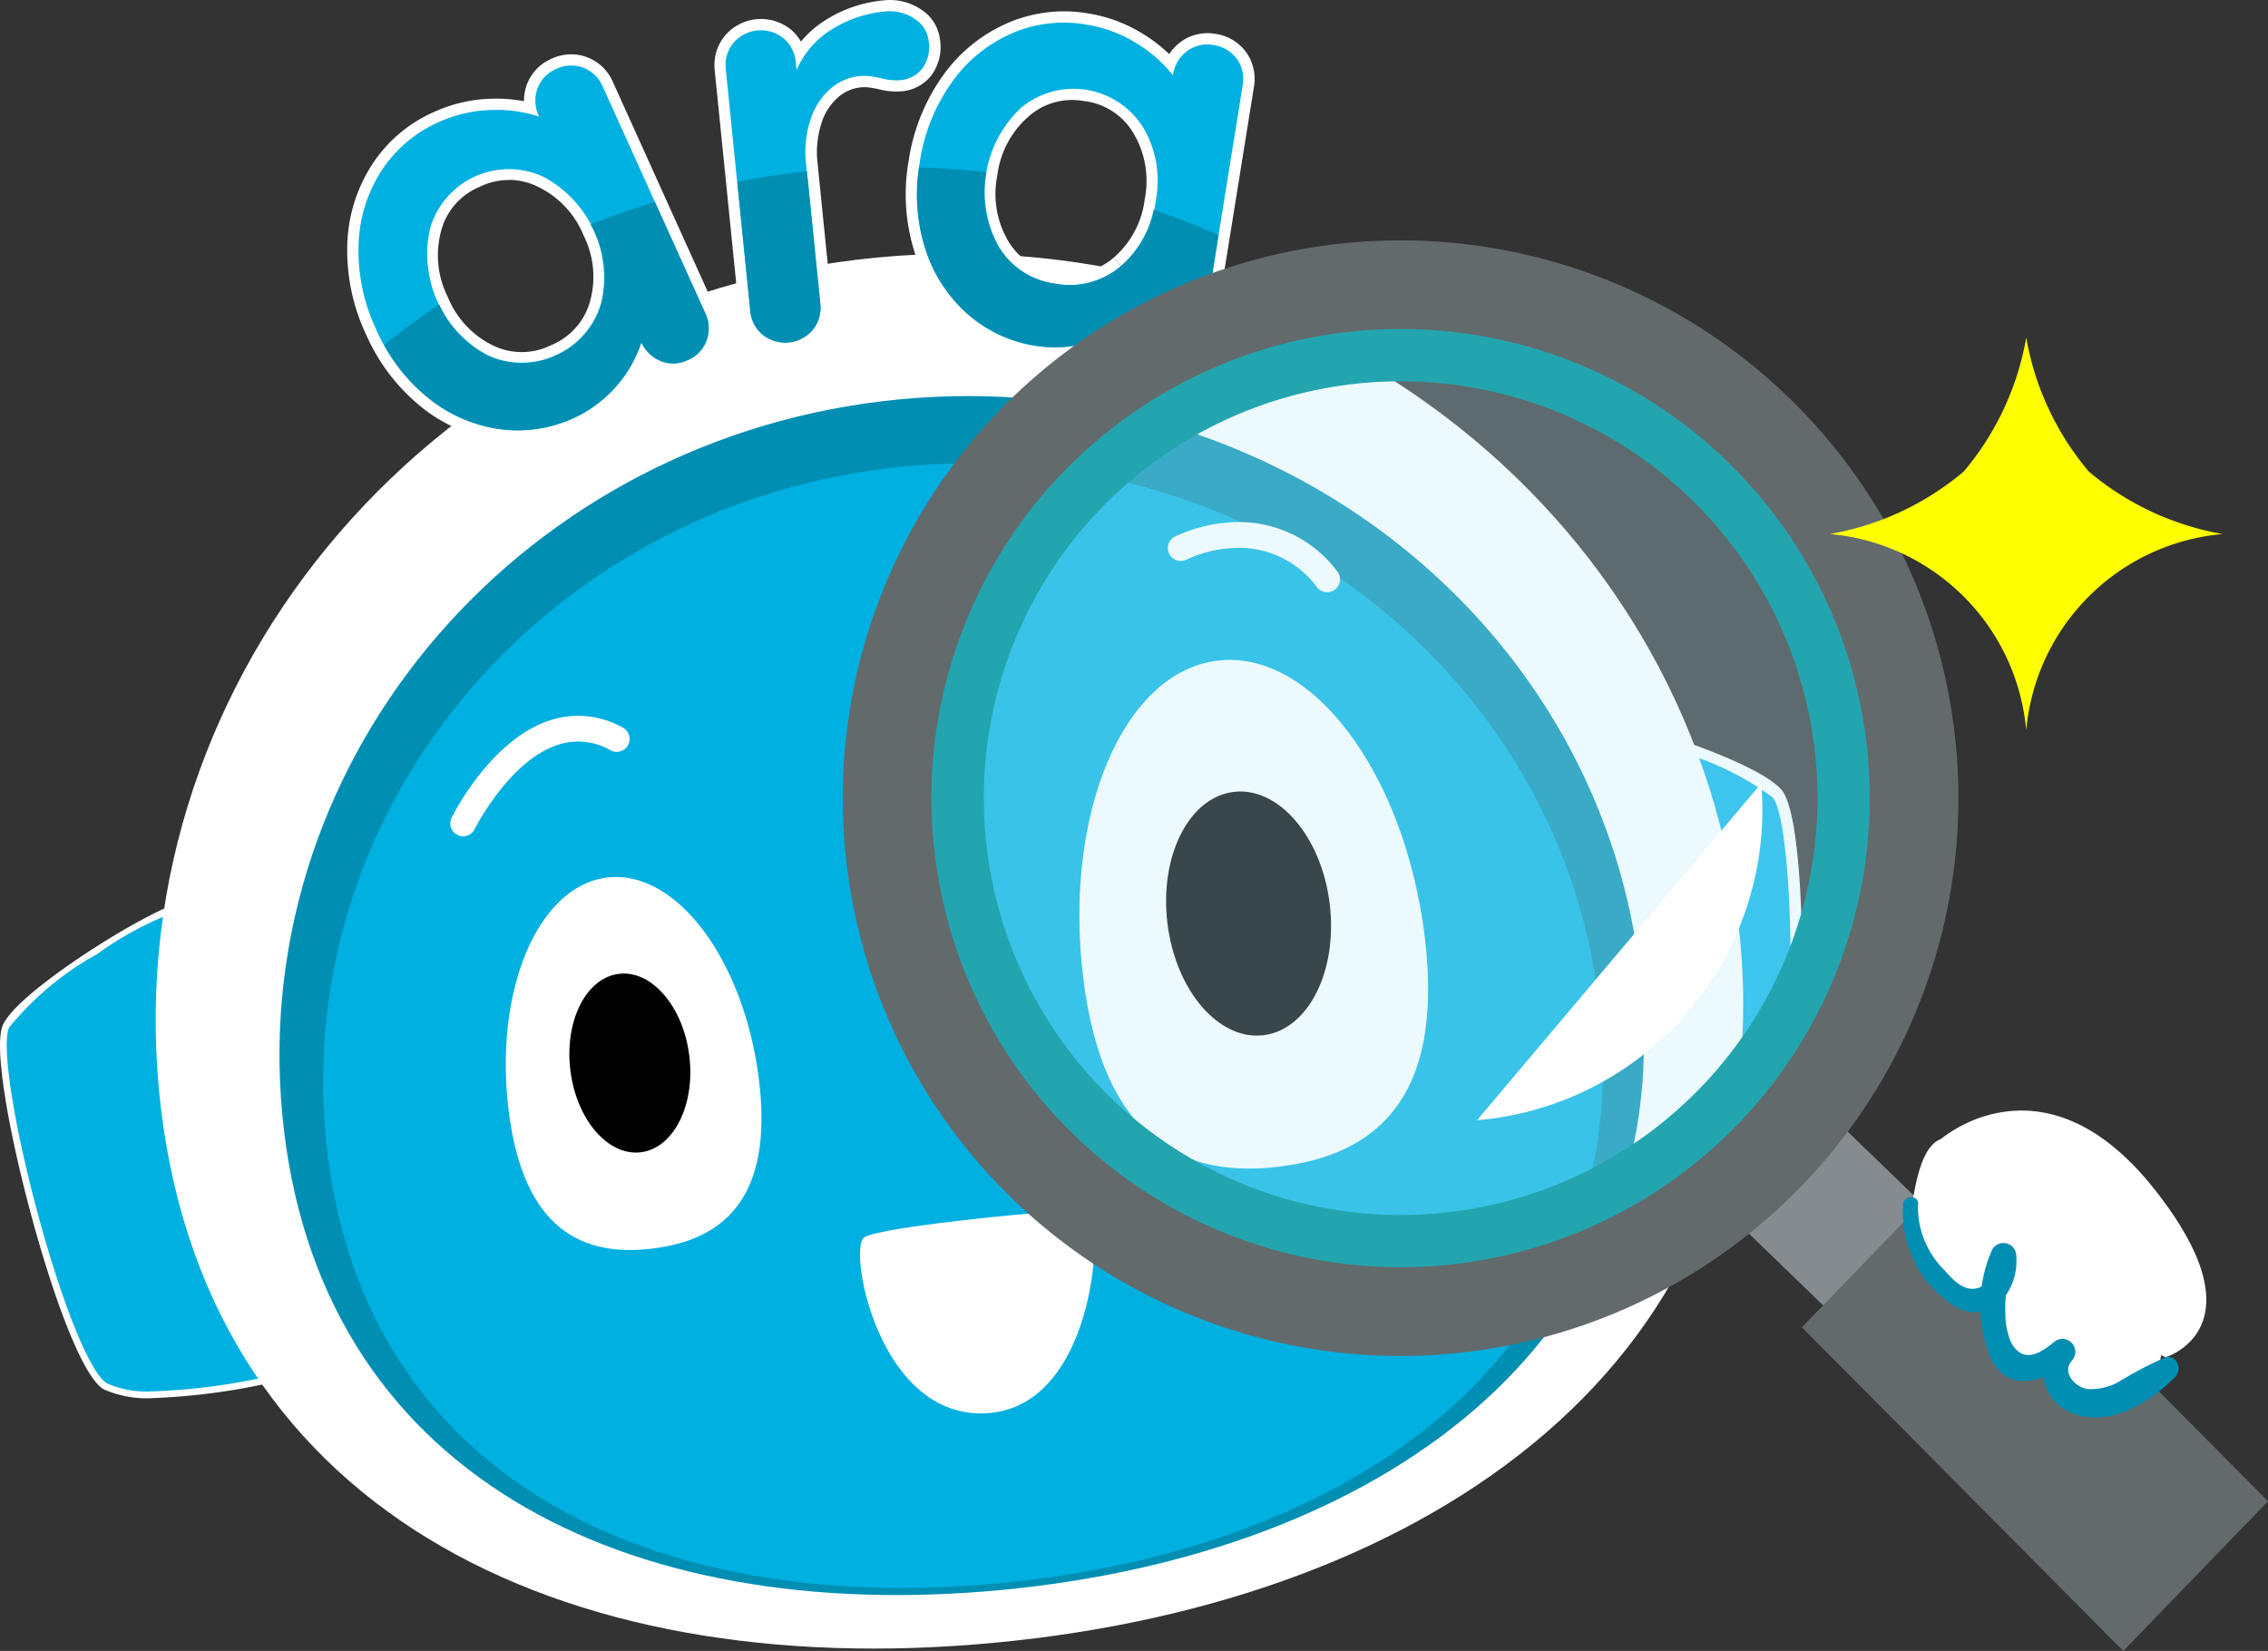
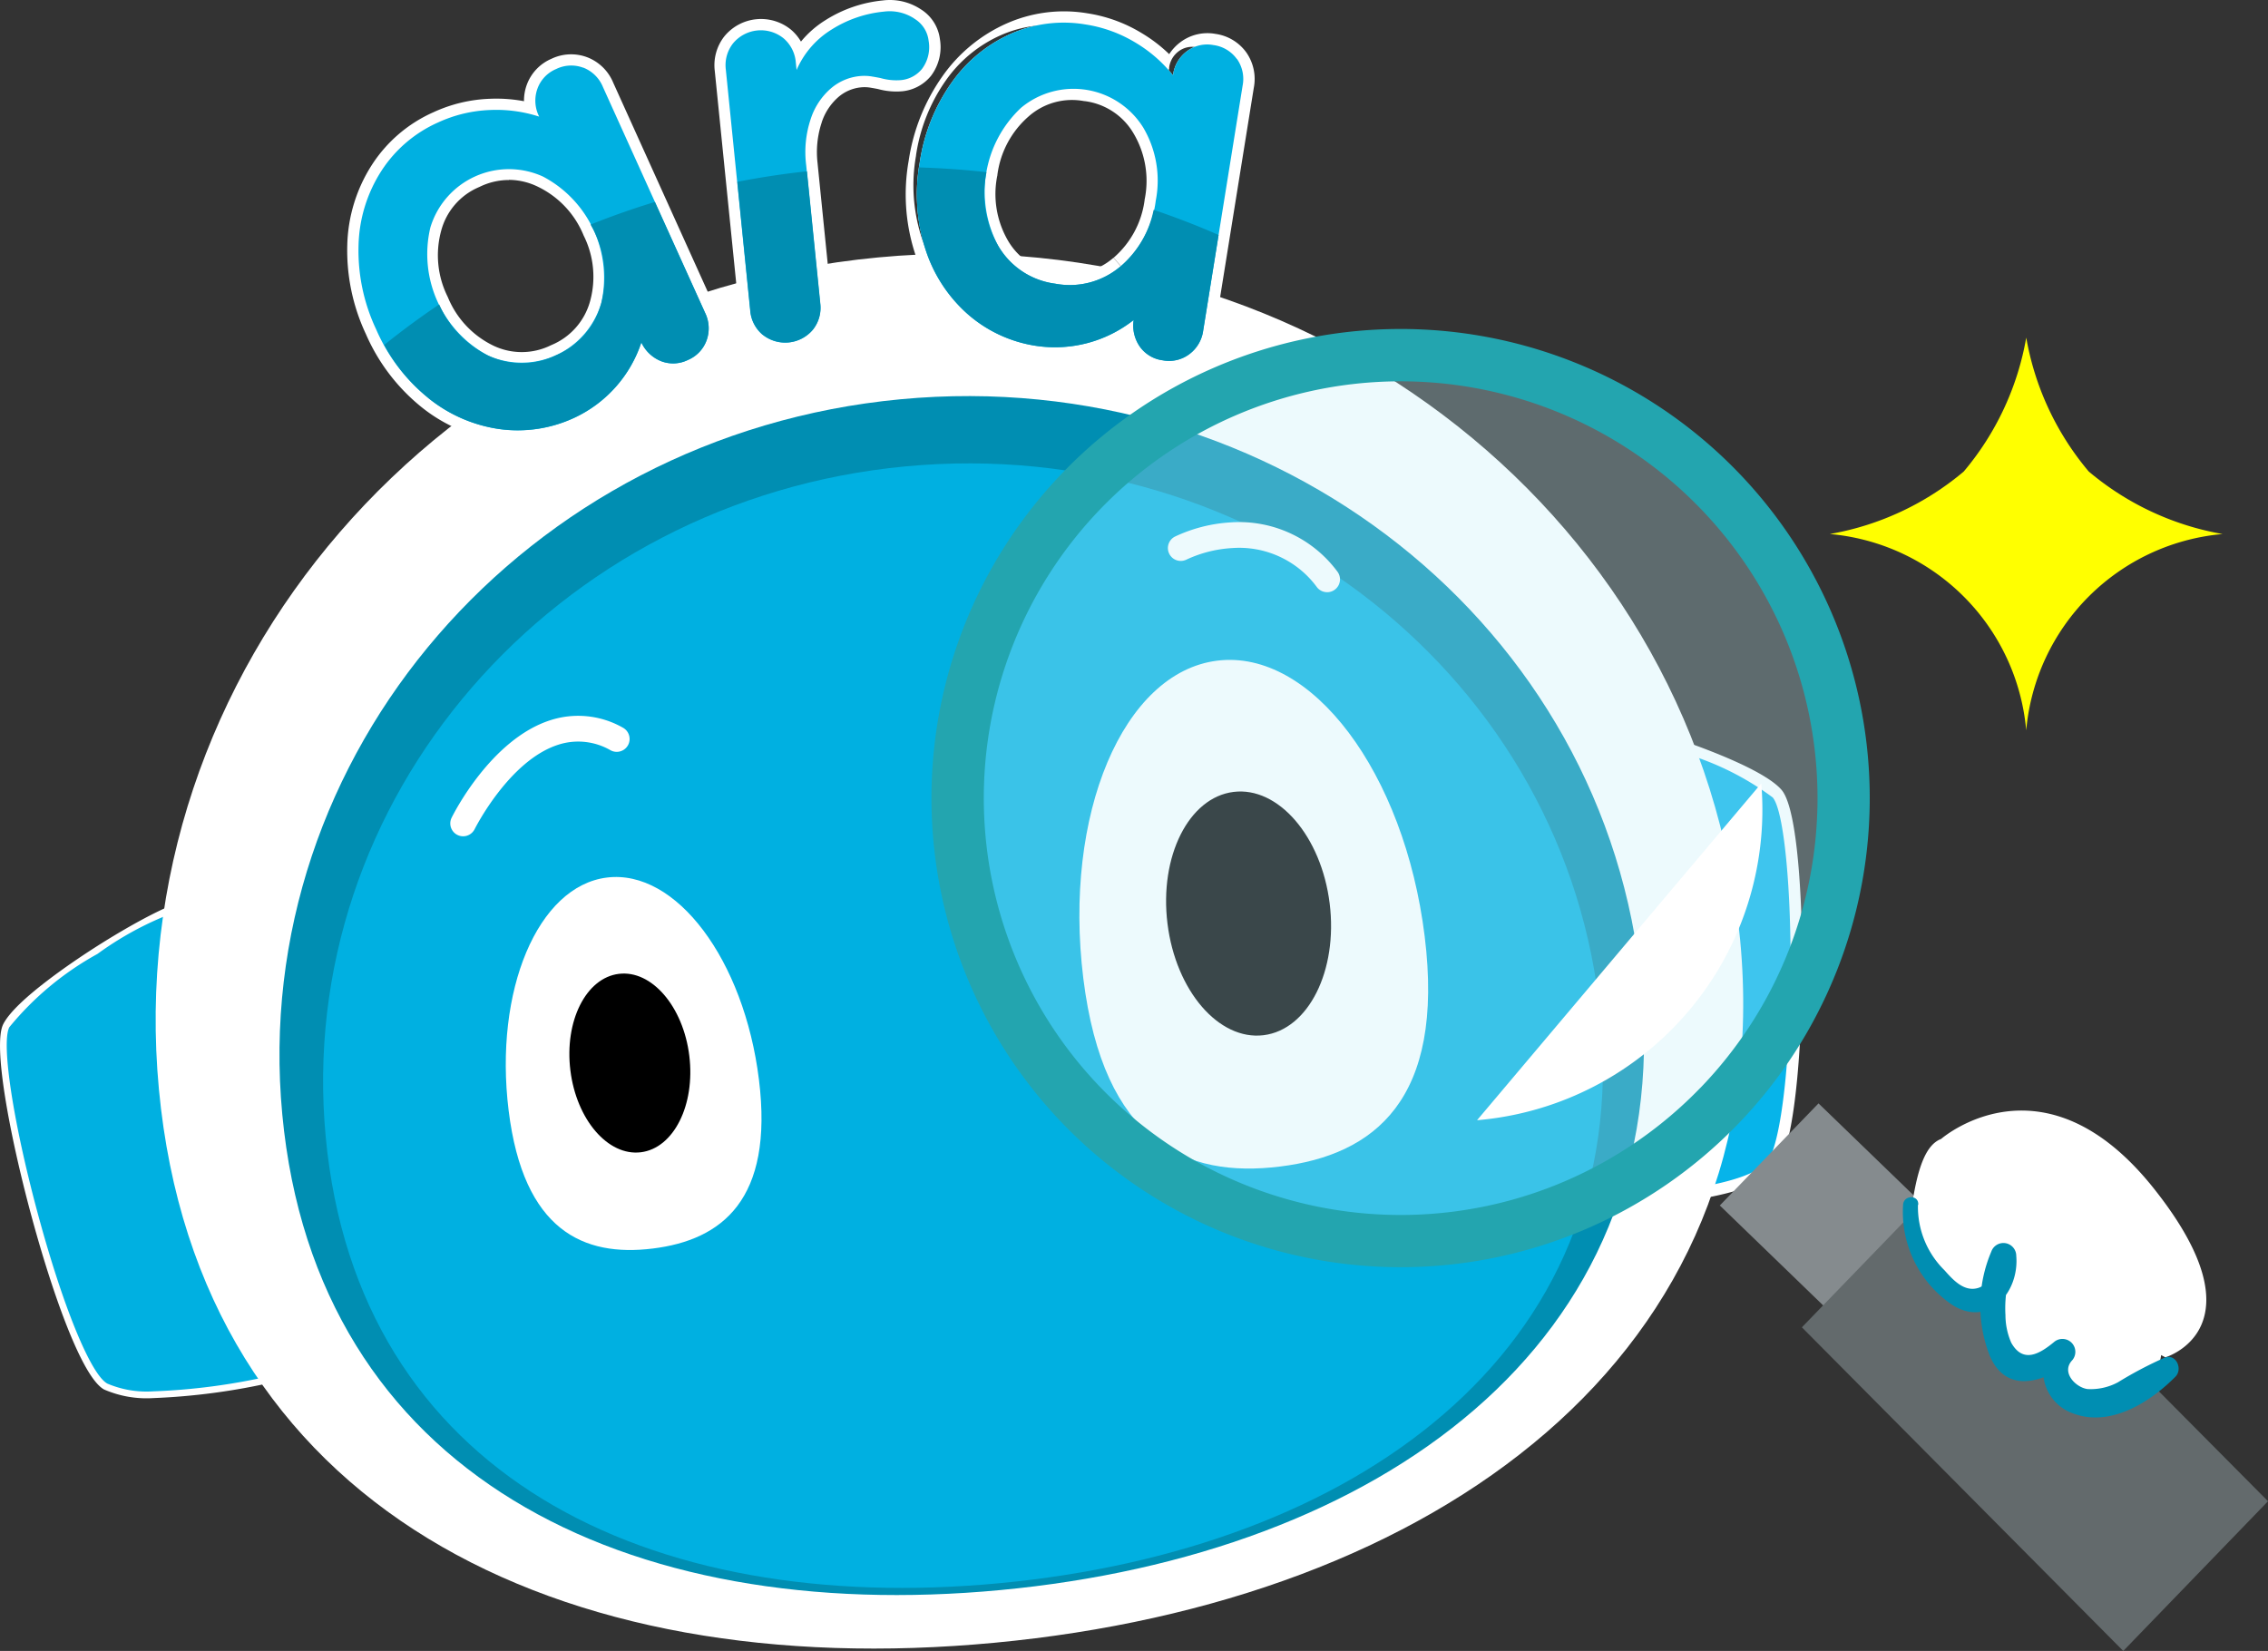
<svg xmlns="http://www.w3.org/2000/svg" width="100.473" height="73.141" viewBox="0 0 100.473 73.141">
  <rect x="0" y="0" width="100.473" height="73.141" fill="#333333" stroke="none" />
  <g id="グループ_15360" data-name="グループ 15360" transform="translate(-130.851 -442)">
    <g id="グループ_15359" data-name="グループ 15359" transform="translate(-916.244 321.369)">
      <path id="パス_16693" data-name="パス 16693" d="M1072.932,123.626a1.549,1.549,0,0,1,.873.859l4.528,10.01a1.559,1.559,0,0,1,.067,1.211,1.494,1.494,0,0,1-.83.875,1.477,1.477,0,0,1-1.188.053,1.637,1.637,0,0,1-.874-.831,5.629,5.629,0,0,1-2.965,3.337,5.933,5.933,0,0,1-3.337.5,6.476,6.476,0,0,1-3.148-1.383,7.991,7.991,0,0,1-2.3-3.036,8.176,8.176,0,0,1-.779-3.738,6.376,6.376,0,0,1,1.01-3.278,5.784,5.784,0,0,1,2.518-2.151,6.027,6.027,0,0,1,2.316-.55,6.153,6.153,0,0,1,2.156.293l-.01-.023a1.557,1.557,0,0,1-.066-1.212,1.491,1.491,0,0,1,.83-.873,1.514,1.514,0,0,1,1.2-.058m.784,10.489a5.069,5.069,0,0,0-2.566-5.666,3.635,3.635,0,0,0-4.991,2.257,5.1,5.1,0,0,0,2.551,5.67,3.673,3.673,0,0,0,5-2.263" fill="#fff" />
      <path id="パス_16693_-_アウトライン" data-name="パス 16693 - アウトライン" d="M1070.037,140.2a6.456,6.456,0,0,1-.9-.063,6.98,6.98,0,0,1-3.394-1.49,8.524,8.524,0,0,1-2.44-3.218,8.715,8.715,0,0,1-.823-3.959,6.873,6.873,0,0,1,1.089-3.533,6.268,6.268,0,0,1,2.733-2.336,6.5,6.5,0,0,1,2.5-.594,6.626,6.626,0,0,1,1.506.108,2.052,2.052,0,0,1,.121-.72,2,2,0,0,1,1.094-1.159,2.022,2.022,0,0,1,1.582-.07h0a2.038,2.038,0,0,1,1.154,1.124l4.521,10a2.07,2.07,0,0,1,.085,1.592,2.1,2.1,0,0,1-2.67,1.225l-.006,0a2.141,2.141,0,0,1-.543-.318,6.2,6.2,0,0,1-2.9,2.815A6.417,6.417,0,0,1,1070.037,140.2Zm-.95-14.2q-.121,0-.243.005a5.506,5.506,0,0,0-2.128.5l-.007,0a5.271,5.271,0,0,0-2.3,1.965,5.874,5.874,0,0,0-.93,3.02,7.711,7.711,0,0,0,.731,3.511l.007.015a7.523,7.523,0,0,0,2.156,2.846,5.979,5.979,0,0,0,2.906,1.277,5.418,5.418,0,0,0,3.053-.457l.006,0a4.832,4.832,0,0,0,1.719-1.307l.008-.009a4.816,4.816,0,0,0,.967-1.717.5.5,0,0,1,.445-.347h.031a.5.5,0,0,1,.454.29,1.134,1.134,0,0,0,.6.576.979.979,0,0,0,.783-.036l.028-.013a1,1,0,0,0,.552-.582,1.065,1.065,0,0,0-.045-.823l-.006-.014-4.528-10.01-.007-.017a1.034,1.034,0,0,0-.585-.576,1.018,1.018,0,0,0-.8.039l-.028.013a.994.994,0,0,0-.552.581,1.064,1.064,0,0,0,.045.824l.009.02.01.023a.5.5,0,0,1-.613.675A5.628,5.628,0,0,0,1069.087,126Zm1.12,11.229a3.924,3.924,0,0,1-1.714-.4,5.593,5.593,0,0,1-2.815-6.253A4.134,4.134,0,0,1,1071.37,128a5.566,5.566,0,0,1,2.829,6.25h0a4.276,4.276,0,0,1-3.988,2.974Zm-.567-8.623a2.949,2.949,0,0,0-1.292.3l-.024.011a2.906,2.906,0,0,0-1.682,1.927,4.121,4.121,0,0,0,.28,2.925c.005.011.01.021.015.032a4.11,4.11,0,0,0,1.995,2.134,2.912,2.912,0,0,0,2.565-.006l.027-.012a2.944,2.944,0,0,0,1.709-1.931h0a4.076,4.076,0,0,0-.276-2.908c-.005-.01-.01-.021-.014-.032a4.117,4.117,0,0,0-2.013-2.139A2.952,2.952,0,0,0,1069.64,128.6Z" fill="#fff" />
      <path id="パス_16694" data-name="パス 16694" d="M1087.6,121.458a1.313,1.313,0,0,1,.633.98,1.608,1.608,0,0,1-.291,1.243,1.365,1.365,0,0,1-.941.5,2.563,2.563,0,0,1-.9-.092c-.054-.011-.173-.035-.36-.066a2.076,2.076,0,0,0-.589-.018,2.3,2.3,0,0,0-1.249.543,3.025,3.025,0,0,0-.894,1.357,4.621,4.621,0,0,0-.2,2.042l.619,6.124a1.556,1.556,0,0,1-.326,1.168,1.6,1.6,0,0,1-2.222.224,1.558,1.558,0,0,1-.553-1.079l-1.078-10.671a1.56,1.56,0,0,1,.326-1.168,1.6,1.6,0,0,1,2.222-.225,1.561,1.561,0,0,1,.553,1.081l.034.331a3.929,3.929,0,0,1,1.542-1.786,5.271,5.271,0,0,1,2.324-.8,1.988,1.988,0,0,1,1.349.308" fill="#fff" />
      <path id="パス_16694_-_アウトライン" data-name="パス 16694 - アウトライン" d="M1081.851,136.315a2,2,0,0,1-1.286-.471,2.069,2.069,0,0,1-.729-1.417l-1.077-10.659a2.07,2.07,0,0,1,.432-1.535,2.1,2.1,0,0,1,2.936-.295,2.047,2.047,0,0,1,.451.535,4.411,4.411,0,0,1,1.09-.952,5.8,5.8,0,0,1,2.533-.87,2.489,2.489,0,0,1,1.679.387v0a1.824,1.824,0,0,1,.853,1.325,2.115,2.115,0,0,1-.384,1.614l-.013.017a1.874,1.874,0,0,1-1.286.682h-.005a3.051,3.051,0,0,1-1.052-.1c-.053-.011-.163-.032-.324-.059a1.58,1.58,0,0,0-.451-.014,1.8,1.8,0,0,0-.979.425,2.524,2.524,0,0,0-.744,1.131l0,.005a4.147,4.147,0,0,0-.178,1.821s0,.008,0,.013l.618,6.118a2.066,2.066,0,0,1-.432,1.536,2.188,2.188,0,0,1-1.649.765Zm-1.011-13.848a.991.991,0,0,0-.128.008l-.029,0a1,1,0,0,0-.709.376,1.066,1.066,0,0,0-.223.8s0,.009,0,.013l1.078,10.671v.013a1.064,1.064,0,0,0,.376.733,1,1,0,0,0,.77.227l.03,0a1,1,0,0,0,.708-.375,1.062,1.062,0,0,0,.223-.794l0-.014-.618-6.118a5.152,5.152,0,0,1,.221-2.253,3.526,3.526,0,0,1,1.041-1.579,2.792,2.792,0,0,1,1.522-.663,2.571,2.571,0,0,1,.73.022c.2.032.325.059.373.069l.037.009a2.056,2.056,0,0,0,.719.075.869.869,0,0,0,.587-.308,1.111,1.111,0,0,0,.194-.847q0-.016,0-.033a.818.818,0,0,0-.392-.607l.25-.419-.266.405a1.488,1.488,0,0,0-1.01-.23l-.017,0a4.794,4.794,0,0,0-2.1.721l-.005,0a3.412,3.412,0,0,0-1.346,1.559.5.5,0,0,1-.957-.147l-.034-.331v-.014a1.067,1.067,0,0,0-.376-.735A1,1,0,0,0,1080.84,122.467Z" fill="#fff" />
      <path id="パス_16695" data-name="パス 16695" d="M1101.889,123.237a1.541,1.541,0,0,1,.253,1.195l-1.745,10.845a1.555,1.555,0,0,1-.615,1.045,1.491,1.491,0,0,1-1.175.271,1.468,1.468,0,0,1-1.02-.611,1.637,1.637,0,0,1-.271-1.175,5.628,5.628,0,0,1-4.314,1.147,5.94,5.94,0,0,1-3.058-1.426,6.466,6.466,0,0,1-1.862-2.891,7.982,7.982,0,0,1-.244-3.8,8.175,8.175,0,0,1,1.414-3.547,6.385,6.385,0,0,1,2.651-2.174,5.794,5.794,0,0,1,3.288-.4,6.045,6.045,0,0,1,2.234.82,6.137,6.137,0,0,1,1.637,1.434l0-.025a1.555,1.555,0,0,1,.615-1.045,1.491,1.491,0,0,1,1.175-.272,1.519,1.519,0,0,1,1.033.614m-5.134,9.182a4.578,4.578,0,0,0,1.544-2.9,4.626,4.626,0,0,0-.556-3.245,3.637,3.637,0,0,0-5.412-.872,5.1,5.1,0,0,0-1,6.138,3.429,3.429,0,0,0,2.509,1.654,3.466,3.466,0,0,0,2.913-.78" fill="#fff" />
-       <path id="パス_16695_-_アウトライン" data-name="パス 16695 - アウトライン" d="M1098.887,137.12a2.178,2.178,0,0,1-1.708-.849l0,0a2.132,2.132,0,0,1-.278-.566,6.2,6.2,0,0,1-3.973.747,6.426,6.426,0,0,1-3.312-1.545,6.97,6.97,0,0,1-2.008-3.116,8.515,8.515,0,0,1-.26-4.029,8.715,8.715,0,0,1,1.5-3.756,6.887,6.887,0,0,1,2.858-2.343,6.279,6.279,0,0,1,3.57-.441,6.514,6.514,0,0,1,2.415.887,6.609,6.609,0,0,1,1.2.921,2.054,2.054,0,0,1,.5-.533,1.993,1.993,0,0,1,1.553-.364,2.026,2.026,0,0,1,1.358.814l0,0a2.049,2.049,0,0,1,.337,1.572l-1.742,10.829a2.066,2.066,0,0,1-.812,1.374A1.991,1.991,0,0,1,1098.887,137.12ZM1098,135.7a.969.969,0,0,0,.671.4l.034.005a.992.992,0,0,0,.781-.18,1.062,1.062,0,0,0,.419-.71l0-.014,1.745-10.845,0-.019a1.046,1.046,0,0,0-.169-.805,1.023,1.023,0,0,0-.691-.409l-.029,0a.991.991,0,0,0-.781.181,1.062,1.062,0,0,0-.419.71l0,.014,0,.025a.5.5,0,0,1-.885.232,5.621,5.621,0,0,0-1.5-1.317,5.524,5.524,0,0,0-2.053-.754h-.007a5.28,5.28,0,0,0-3,.37,5.887,5.887,0,0,0-2.442,2,7.711,7.711,0,0,0-1.328,3.331l0,.016a7.513,7.513,0,0,0,.229,3.562,5.967,5.967,0,0,0,1.718,2.669,5.427,5.427,0,0,0,2.8,1.3h.006a4.834,4.834,0,0,0,2.155-.141l.012,0a4.8,4.8,0,0,0,1.754-.9.5.5,0,0,1,.808.464A1.134,1.134,0,0,0,1098,135.7Zm-3.5-1.934a4.01,4.01,0,0,1-.736-.068,3.9,3.9,0,0,1-2.86-1.893,5.6,5.6,0,0,1,1.1-6.769,4.136,4.136,0,0,1,6.172.995,5.12,5.12,0,0,1,.619,3.578,5.069,5.069,0,0,1-1.71,3.194l-.655-.755a4.072,4.072,0,0,0,1.375-2.579c0-.012,0-.024.006-.035a4.121,4.121,0,0,0-.5-2.894,2.934,2.934,0,0,0-2.157-1.428l-.026,0a2.9,2.9,0,0,0-2.468.68,4.127,4.127,0,0,0-1.382,2.6c0,.012,0,.023-.006.035a4.106,4.106,0,0,0,.486,2.88,2.909,2.909,0,0,0,2.142,1.411l.029,0a2.95,2.95,0,0,0,2.493-.667l.653.757A3.942,3.942,0,0,1,1094.5,133.761Z" fill="#fff" />
+       <path id="パス_16695_-_アウトライン" data-name="パス 16695 - アウトライン" d="M1098.887,137.12a2.178,2.178,0,0,1-1.708-.849l0,0a2.132,2.132,0,0,1-.278-.566,6.2,6.2,0,0,1-3.973.747,6.426,6.426,0,0,1-3.312-1.545,6.97,6.97,0,0,1-2.008-3.116,8.515,8.515,0,0,1-.26-4.029,8.715,8.715,0,0,1,1.5-3.756,6.887,6.887,0,0,1,2.858-2.343,6.279,6.279,0,0,1,3.57-.441,6.514,6.514,0,0,1,2.415.887,6.609,6.609,0,0,1,1.2.921,2.054,2.054,0,0,1,.5-.533,1.993,1.993,0,0,1,1.553-.364,2.026,2.026,0,0,1,1.358.814l0,0a2.049,2.049,0,0,1,.337,1.572l-1.742,10.829a2.066,2.066,0,0,1-.812,1.374A1.991,1.991,0,0,1,1098.887,137.12ZM1098,135.7l.034.005a.992.992,0,0,0,.781-.18,1.062,1.062,0,0,0,.419-.71l0-.014,1.745-10.845,0-.019a1.046,1.046,0,0,0-.169-.805,1.023,1.023,0,0,0-.691-.409l-.029,0a.991.991,0,0,0-.781.181,1.062,1.062,0,0,0-.419.71l0,.014,0,.025a.5.5,0,0,1-.885.232,5.621,5.621,0,0,0-1.5-1.317,5.524,5.524,0,0,0-2.053-.754h-.007a5.28,5.28,0,0,0-3,.37,5.887,5.887,0,0,0-2.442,2,7.711,7.711,0,0,0-1.328,3.331l0,.016a7.513,7.513,0,0,0,.229,3.562,5.967,5.967,0,0,0,1.718,2.669,5.427,5.427,0,0,0,2.8,1.3h.006a4.834,4.834,0,0,0,2.155-.141l.012,0a4.8,4.8,0,0,0,1.754-.9.5.5,0,0,1,.808.464A1.134,1.134,0,0,0,1098,135.7Zm-3.5-1.934a4.01,4.01,0,0,1-.736-.068,3.9,3.9,0,0,1-2.86-1.893,5.6,5.6,0,0,1,1.1-6.769,4.136,4.136,0,0,1,6.172.995,5.12,5.12,0,0,1,.619,3.578,5.069,5.069,0,0,1-1.71,3.194l-.655-.755a4.072,4.072,0,0,0,1.375-2.579c0-.012,0-.024.006-.035a4.121,4.121,0,0,0-.5-2.894,2.934,2.934,0,0,0-2.157-1.428l-.026,0a2.9,2.9,0,0,0-2.468.68,4.127,4.127,0,0,0-1.382,2.6c0,.012,0,.023-.006.035a4.106,4.106,0,0,0,.486,2.88,2.909,2.909,0,0,0,2.142,1.411l.029,0a2.95,2.95,0,0,0,2.493-.667l.653.757A3.942,3.942,0,0,1,1094.5,133.761Z" fill="#fff" />
      <path id="パス_69576" data-name="パス 69576" d="M1097.911,187.171s26.194-15.854,25.935-18.267-5.773-10.081-6.117-12.322a7.278,7.278,0,0,1,.776-4.221s-6.29-8.013-4.825-9.478" fill="#e1e7ec" />
      <path id="パス_69577" data-name="パス 69577" d="M1121.888,164.536c-1.709-3.032-3.944-6.553-4.159-7.953a5.874,5.874,0,0,1-.066-.825,6.9,6.9,0,0,1,.159-1.5,8.055,8.055,0,0,1,.346-1.156,6.987,6.987,0,0,1,.289-.656c.03-.059.047-.09.047-.09s-6.29-8.013-4.825-9.477" fill="#fff" />
      <path id="パス_69577_-_アウトライン" data-name="パス 69577 - アウトライン" d="M1121.888,164.93a.394.394,0,0,1-.343-.2c-.4-.71-.836-1.458-1.257-2.181-1.426-2.448-2.773-4.761-2.948-5.906a6.308,6.308,0,0,1-.071-.88,7.3,7.3,0,0,1,.168-1.583,8.436,8.436,0,0,1,.363-1.214c.088-.23.173-.42.24-.561-.432-.563-1.7-2.241-2.831-4.023a21.022,21.022,0,0,1-1.76-3.254c-.5-1.236-.511-2.061-.049-2.523a.394.394,0,1,1,.557.557c-.116.116-.566.89,1.917,4.8,1.363,2.145,2.924,4.138,2.939,4.158a.394.394,0,0,1,.036.432s-.016.03-.042.08a6.59,6.59,0,0,0-.272.618,7.636,7.636,0,0,0-.329,1.1,6.493,6.493,0,0,0-.15,1.409,5.507,5.507,0,0,0,.061.768c.153,1,1.524,3.352,2.851,5.629.422.725.859,1.475,1.262,2.19a.394.394,0,0,1-.343.587Z" />
      <path id="パス_69578" data-name="パス 69578" d="M1118.18,173.868c-.474-1.214-2.209-20.562-1.822-21.228s8.256,1.739,9.469,3.153,1.161,15.176-.325,16.575S1118.18,173.868,1118.18,173.868Z" fill="#06b4ea" />
      <path id="パス_69578_-_アウトライン" data-name="パス 69578 - アウトライン" d="M1118,174.131l-.066-.168c-.262-.671-.832-6.116-1.251-10.891-.234-2.669-.424-5.151-.534-6.988-.2-3.27-.086-3.46-.02-3.573.125-.216.412-.243.648-.243a20.349,20.349,0,0,1,4.851,1.18c1.078.372,3.664,1.33,4.391,2.178.791.923.945,5.755.912,8.465-.015,1.231-.147,7.424-1.256,8.468-1.542,1.451-7.253,1.566-7.5,1.571Zm-1.422-21.33c-.089.587.1,4.252.638,10.4.452,5.124.929,9.41,1.155,10.405,1.025-.034,5.7-.25,6.95-1.424.591-.556,1.041-3.886,1.093-8.1.05-4.048-.288-7.539-.787-8.121a12.5,12.5,0,0,0-4.166-2.025,19.659,19.659,0,0,0-4.682-1.151A.992.992,0,0,0,1116.582,152.8Z" fill="#fff" />
      <path id="パス_69579" data-name="パス 69579" d="M1059.241,181.7c.16-1.294-2.934-20.471-3.474-21.021s-7.571,3.723-8.4,5.393,2.62,14.993,4.406,15.982S1059.241,181.7,1059.241,181.7Z" fill="#00b0e1" />
      <path id="パス_69579_-_アウトライン" data-name="パス 69579 - アウトライン" d="M1053.877,182.571h0a4.71,4.71,0,0,1-2.173-.382c-1-.555-2.338-4.408-3.255-7.828-.935-3.488-1.672-7.424-1.213-8.351.532-1.075,3.207-2.851,4.014-3.369,1.67-1.073,3.664-2.156,4.354-2.156a.364.364,0,0,1,.271.094c.067.068.223.227.833,3.411.347,1.807.775,4.258,1.207,6.9.772,4.723,1.563,10.127,1.475,10.832l-.013.1-.1.024A28.822,28.822,0,0,1,1053.877,182.571Zm1.727-21.786a14.338,14.338,0,0,0-4.192,2.108,13.379,13.379,0,0,0-3.907,3.25c-.356.719.163,4.143,1.234,8.141,1.114,4.159,2.364,7.23,3.11,7.644a4.445,4.445,0,0,0,2.028.344,27.888,27.888,0,0,0,5.221-.688c.007-.878-.591-5.2-1.465-10.559a93.825,93.825,0,0,0-1.971-10.233A.194.194,0,0,0,1055.6,160.784Z" fill="#fff" />
      <path id="パス_69580" data-name="パス 69580" d="M1054.135,168.892c1.748,18.531,17.676,26.343,37.02,24.518s34.778-12.6,33.03-31.126-18.847-32.073-38.19-30.248S1052.387,150.362,1054.135,168.892Z" fill="#fff" />
      <path id="パス_69581" data-name="パス 69581" d="M1059.6,170c1.5,15.928,15.194,22.643,31.821,21.075s29.893-10.827,28.39-26.755-16.2-27.568-32.826-26S1058.1,154.072,1059.6,170Z" fill="#008eb2" />
      <path id="パス_69582" data-name="パス 69582" d="M1061.525,171.006c1.409,14.939,14.25,21.237,29.844,19.766s28.037-10.155,26.628-25.094-15.193-25.856-30.788-24.385S1060.115,156.067,1061.525,171.006Z" fill="#00b0e1" />
      <g id="グループ_15357" data-name="グループ 15357">
        <path id="パス_69583" data-name="パス 69583" d="M1069.628,169.834c.658,5.323,3.322,6.489,6.384,6.111s5.363-2.158,4.705-7.481-3.673-9.333-6.735-8.955S1068.971,164.51,1069.628,169.834Z" fill="#fff" />
        <ellipse id="楕円形_26891" data-name="楕円形 26891" cx="2.654" cy="3.982" rx="2.654" ry="3.982" transform="translate(1071.875 164.101) rotate(-7.042)" />
      </g>
      <path id="パス_69584" data-name="パス 69584" d="M1067.612,157.681a.57.57,0,0,1-.511-.821c.069-.141,1.73-3.469,4.368-4.319a4,4,0,0,1,3.216.326.57.57,0,1,1-.537,1.006,2.863,2.863,0,0,0-2.326-.247c-2.177.7-3.683,3.708-3.7,3.738A.571.571,0,0,1,1067.612,157.681Z" fill="#fff" />
      <g id="グループ_15358" data-name="グループ 15358">
        <path id="パス_69585" data-name="パス 69585" d="M1095.086,163.977c.9,7.261,4.53,8.851,8.706,8.336s7.314-2.943,6.417-10.2-5.009-12.728-9.186-12.213S1094.189,156.717,1095.086,163.977Z" fill="#fff" />
        <ellipse id="楕円形_26892" data-name="楕円形 26892" cx="3.62" cy="5.43" rx="3.62" ry="5.43" transform="translate(1098.149 156.159) rotate(-7.042)" />
      </g>
-       <path id="パス_69586" data-name="パス 69586" d="M1095.264,174.229c-.5-.078-9.177.713-9.893,1.227s.65,8.147,5.51,7.78S1096.02,174.347,1095.264,174.229Z" fill="#fff" />
      <path id="パス_69587" data-name="パス 69587" d="M1105.888,146.867a.569.569,0,0,1-.448-.216,4.271,4.271,0,0,0-3.76-1.739,5.54,5.54,0,0,0-2.014.506.57.57,0,0,1-.525-1.012,6.7,6.7,0,0,1,2.473-.632,5.415,5.415,0,0,1,4.72,2.17.57.57,0,0,1-.447.924Z" fill="#fff" />
      <path id="パス_16693-2" data-name="パス 16693" d="M1072.932,123.626a1.549,1.549,0,0,1,.873.859l4.528,10.01a1.559,1.559,0,0,1,.067,1.211,1.494,1.494,0,0,1-.83.875,1.477,1.477,0,0,1-1.188.053,1.637,1.637,0,0,1-.874-.831,5.629,5.629,0,0,1-2.965,3.337,5.933,5.933,0,0,1-3.337.5,6.476,6.476,0,0,1-3.148-1.383,7.991,7.991,0,0,1-2.3-3.036,8.176,8.176,0,0,1-.779-3.738,6.376,6.376,0,0,1,1.01-3.278,5.784,5.784,0,0,1,2.518-2.151,6.027,6.027,0,0,1,2.316-.55,6.153,6.153,0,0,1,2.156.293l-.01-.023a1.557,1.557,0,0,1-.066-1.212,1.491,1.491,0,0,1,.83-.873,1.514,1.514,0,0,1,1.2-.058m.784,10.489a5.069,5.069,0,0,0-2.566-5.666,3.635,3.635,0,0,0-4.991,2.257,5.1,5.1,0,0,0,2.551,5.67,3.673,3.673,0,0,0,5-2.263" fill="#00b0e1" />
      <path id="パス_16694-2" data-name="パス 16694" d="M1087.6,121.458a1.313,1.313,0,0,1,.633.98,1.608,1.608,0,0,1-.291,1.243,1.365,1.365,0,0,1-.941.5,2.563,2.563,0,0,1-.9-.092c-.054-.011-.173-.035-.36-.066a2.076,2.076,0,0,0-.589-.018,2.3,2.3,0,0,0-1.249.543,3.025,3.025,0,0,0-.894,1.357,4.621,4.621,0,0,0-.2,2.042l.619,6.124a1.556,1.556,0,0,1-.326,1.168,1.6,1.6,0,0,1-2.222.224,1.558,1.558,0,0,1-.553-1.079l-1.078-10.671a1.56,1.56,0,0,1,.326-1.168,1.6,1.6,0,0,1,2.222-.225,1.561,1.561,0,0,1,.553,1.081l.034.331a3.929,3.929,0,0,1,1.542-1.786,5.271,5.271,0,0,1,2.324-.8,1.988,1.988,0,0,1,1.349.308" fill="#00b0e1" />
      <path id="パス_16695-2" data-name="パス 16695" d="M1101.889,123.237a1.541,1.541,0,0,1,.253,1.195l-1.745,10.845a1.555,1.555,0,0,1-.615,1.045,1.491,1.491,0,0,1-1.175.271,1.468,1.468,0,0,1-1.02-.611,1.637,1.637,0,0,1-.271-1.175,5.628,5.628,0,0,1-4.314,1.147,5.94,5.94,0,0,1-3.058-1.426,6.466,6.466,0,0,1-1.862-2.891,7.982,7.982,0,0,1-.244-3.8,8.175,8.175,0,0,1,1.414-3.547,6.385,6.385,0,0,1,2.651-2.174,5.794,5.794,0,0,1,3.288-.4,6.045,6.045,0,0,1,2.234.82,6.137,6.137,0,0,1,1.637,1.434l0-.025a1.555,1.555,0,0,1,.615-1.045,1.491,1.491,0,0,1,1.175-.272,1.519,1.519,0,0,1,1.033.614m-5.134,9.182a4.578,4.578,0,0,0,1.544-2.9,4.626,4.626,0,0,0-.556-3.245,3.637,3.637,0,0,0-5.412-.872,5.1,5.1,0,0,0-1,6.138,3.429,3.429,0,0,0,2.509,1.654,3.466,3.466,0,0,0,2.913-.78" fill="#00b0e1" />
      <path id="パス_16696" data-name="パス 16696" d="M1066.055,138.253a6.457,6.457,0,0,0,3.148,1.383,5.941,5.941,0,0,0,3.337-.5,5.637,5.637,0,0,0,2.966-3.336,1.632,1.632,0,0,0,.873.829,1.468,1.468,0,0,0,1.188-.052,1.494,1.494,0,0,0,.831-.874,1.565,1.565,0,0,0-.066-1.212l-2.224-4.912c-.971.293-1.92.63-2.85,1,.048.094.1.174.148.272a4.582,4.582,0,0,1,.31,3.266,3.466,3.466,0,0,1-2,2.257,3.429,3.429,0,0,1-3,.006,4.562,4.562,0,0,1-2.165-2.261q-1.261.848-2.434,1.793a7.717,7.717,0,0,0,1.94,2.338" fill="#008eb2" />
      <path id="パス_16697" data-name="パス 16697" d="M1080.887,135.46a1.6,1.6,0,0,0,2.222-.225,1.556,1.556,0,0,0,.326-1.168l-.591-5.842a.958.958,0,0,0-.107.007c-1.009.11-2,.266-2.978.454l.575,5.7a1.554,1.554,0,0,0,.553,1.078" fill="#008eb2" />
      <path id="パス_16698" data-name="パス 16698" d="M1088.081,131.639a6.459,6.459,0,0,0,1.863,2.891,5.931,5.931,0,0,0,3.058,1.425,5.633,5.633,0,0,0,4.314-1.146,1.636,1.636,0,0,0,.27,1.175,1.471,1.471,0,0,0,1.02.611,1.492,1.492,0,0,0,1.175-.272,1.558,1.558,0,0,0,.615-1.044l.683-4.238c-.938-.413-1.9-.781-2.877-1.114a4.458,4.458,0,0,1-1.449,2.49,3.467,3.467,0,0,1-2.913.781,3.429,3.429,0,0,1-2.509-1.654,4.609,4.609,0,0,1-.545-3.23.362.362,0,0,1,.013-.054c-.984-.113-1.98-.18-2.984-.211a7.9,7.9,0,0,0,.265,3.589" fill="#008eb2" />
      <g id="グループ_5241" data-name="グループ 5241">
        <circle id="楕円形_203" data-name="楕円形 203" cx="20.311" cy="20.311" r="20.311" transform="translate(1088.714 135.677)" fill="#c3edf8" opacity="0.3" style="isolation: isolate" />
        <g id="グループ_5240" data-name="グループ 5240">
          <g id="グループ_5239" data-name="グループ 5239">
            <g id="グループ_5238" data-name="グループ 5238">
              <g id="グループ_5237" data-name="グループ 5237">
                <g id="グループ_5236" data-name="グループ 5236">
                  <rect id="長方形_1155" data-name="長方形 1155" width="6.291" height="6.709" transform="translate(1123.283 174.037) rotate(-45.966)" fill="#858b8e" />
                  <g id="グループ_5235" data-name="グループ 5235">
-                     <path id="パス_16628" data-name="パス 16628" d="M1126.909,173.168v0a24.712,24.712,0,1,0-34.943.592A24.711,24.711,0,0,0,1126.91,173.166Zm-3.017-2.914a20.515,20.515,0,0,1-29.009.487h0a20.518,20.518,0,1,1,29.012-.488Z" fill="#636a6c" />
                    <path id="パス_16629" data-name="パス 16629" d="M1094.7,170.934a20.783,20.783,0,1,0-.5-29.39,20.782,20.782,0,0,0,.5,29.39Zm27.72-2.107h0a18.466,18.466,0,0,1-26.112.441h0a18.467,18.467,0,1,1,26.113-.44Z" fill="#23a5af" />
                    <path id="パス_16630" data-name="パス 16630" d="M1112.529,170.26a13.806,13.806,0,0,0,12.591-14.923l-12.592,14.924Z" fill="#fff" />
                  </g>
                  <path id="長方形_1156" data-name="長方形 1156" d="M1147.569,187.14l-6.413,6.633-14.237-14.338,6.413-6.633Z" fill="#636a6c" />
                </g>
              </g>
            </g>
          </g>
        </g>
      </g>
      <path id="パス_69588" data-name="パス 69588" d="M1142.515,173.29c-4.788-6.029-9.217-2.379-9.429-2.2-.608.236-1.066,1.089-1.353,3.43a3.489,3.489,0,0,0,3.071,3.861l.027,0a3.454,3.454,0,0,0,.733,0,2.368,2.368,0,0,0-.083.388,2.44,2.44,0,0,0,2.158,2.693,2.407,2.407,0,0,0,.6-.017,2.435,2.435,0,0,0,4.594-.78l.187.1S1147.422,179.469,1142.515,173.29Z" fill="#fff" />
      <path id="パス_16632" data-name="パス 16632" d="M1132.073,174.007c.034-.439-.612-.447-.669-.028a4.966,4.966,0,0,0,2.2,4.477c1.614,1,2.951-.592,2.812-2.185a.569.569,0,0,0-1.106-.19,6.105,6.105,0,0,0-.066,4.619c.749,1.749,2.464,1.151,3.629.217l-.785-.831a1.982,1.982,0,0,0,.9,3.183c1.627.584,3.377-.53,4.481-1.648.325-.328.043-1.011-.456-.851a17.349,17.349,0,0,0-2.091,1.1,2.545,2.545,0,0,1-1.352.3c-.506-.067-1.16-.715-.7-1.248a.572.572,0,0,0-.785-.831c-.635.523-1.368.958-1.892.026a3.082,3.082,0,0,1-.256-1.223,5.328,5.328,0,0,1,.452-2.474l-1.106-.19c.044.586.017,1.4-.7,1.492-.556.074-1.005-.43-1.344-.812a3.937,3.937,0,0,1-1.178-2.9Z" fill="#008eb2" />
      <path id="パス_69589" data-name="パス 69589" d="M1139.627,141.52a12.526,12.526,0,0,1-2.769-5.933,12.521,12.521,0,0,1-2.769,5.934,12.531,12.531,0,0,1-5.932,2.769,9.581,9.581,0,0,1,8.7,8.7,9.581,9.581,0,0,1,8.7-8.7A12.53,12.53,0,0,1,1139.627,141.52Z" fill="#ff0" />
    </g>
  </g>
</svg>